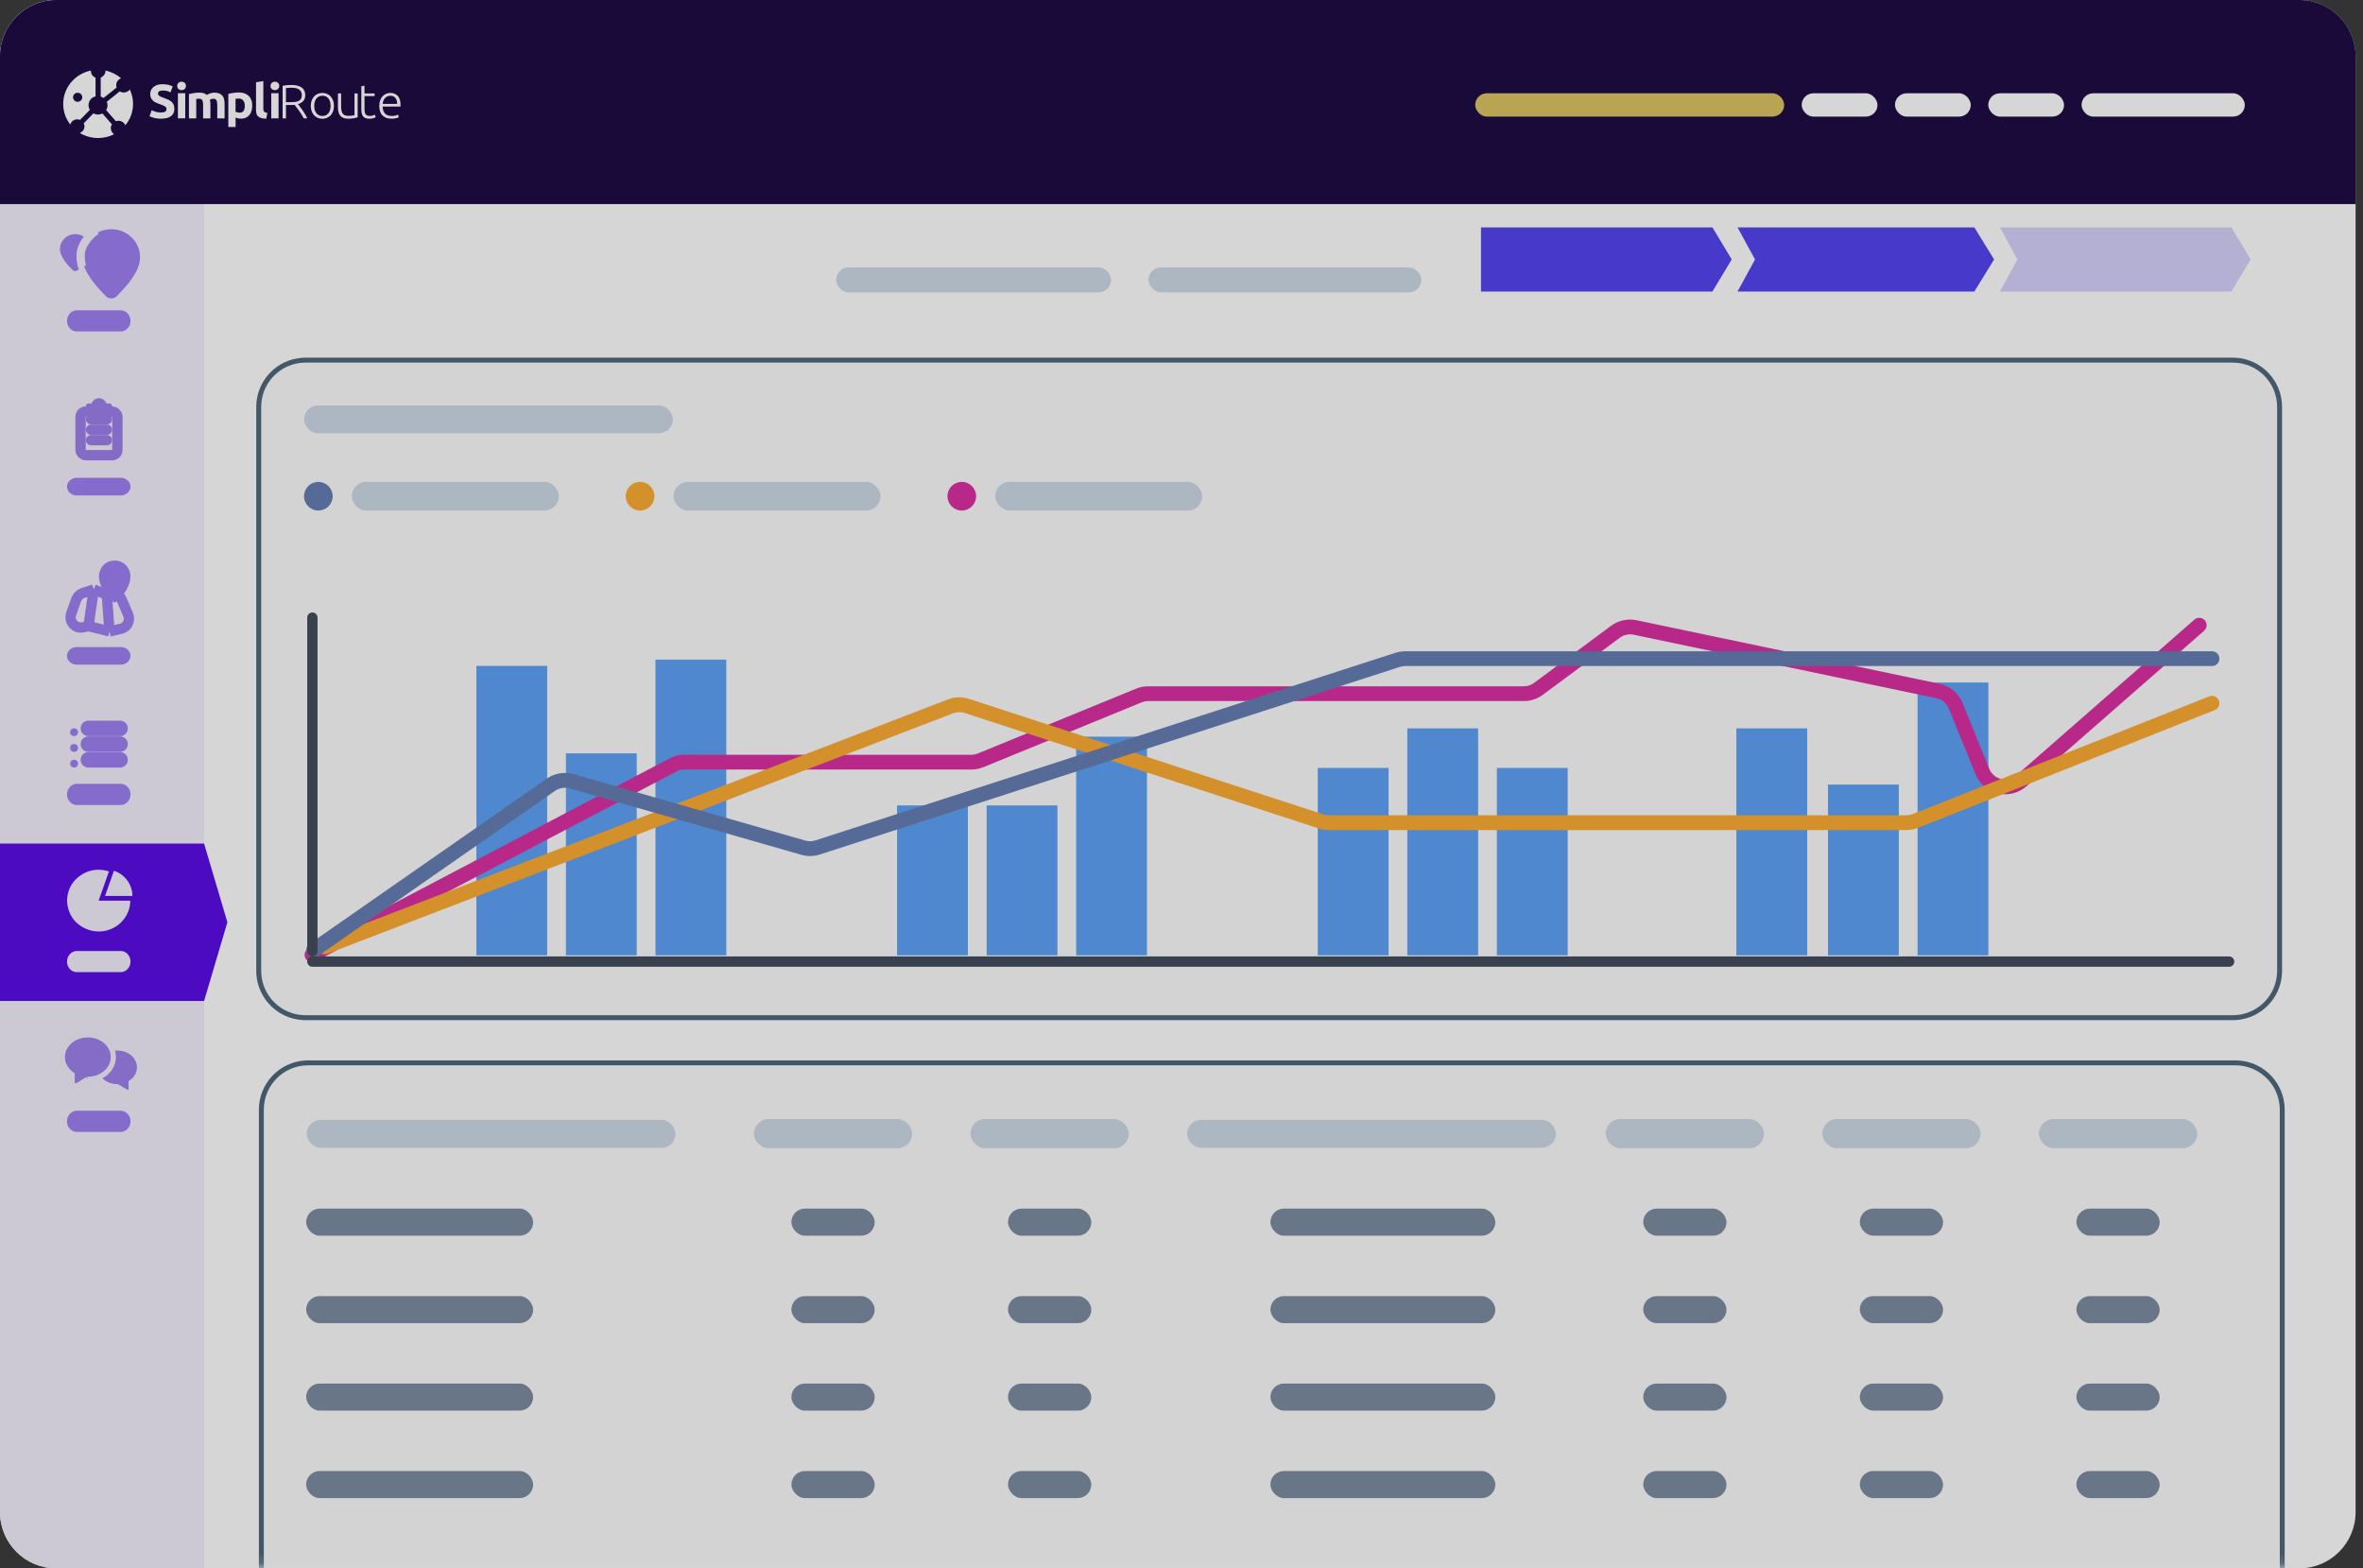
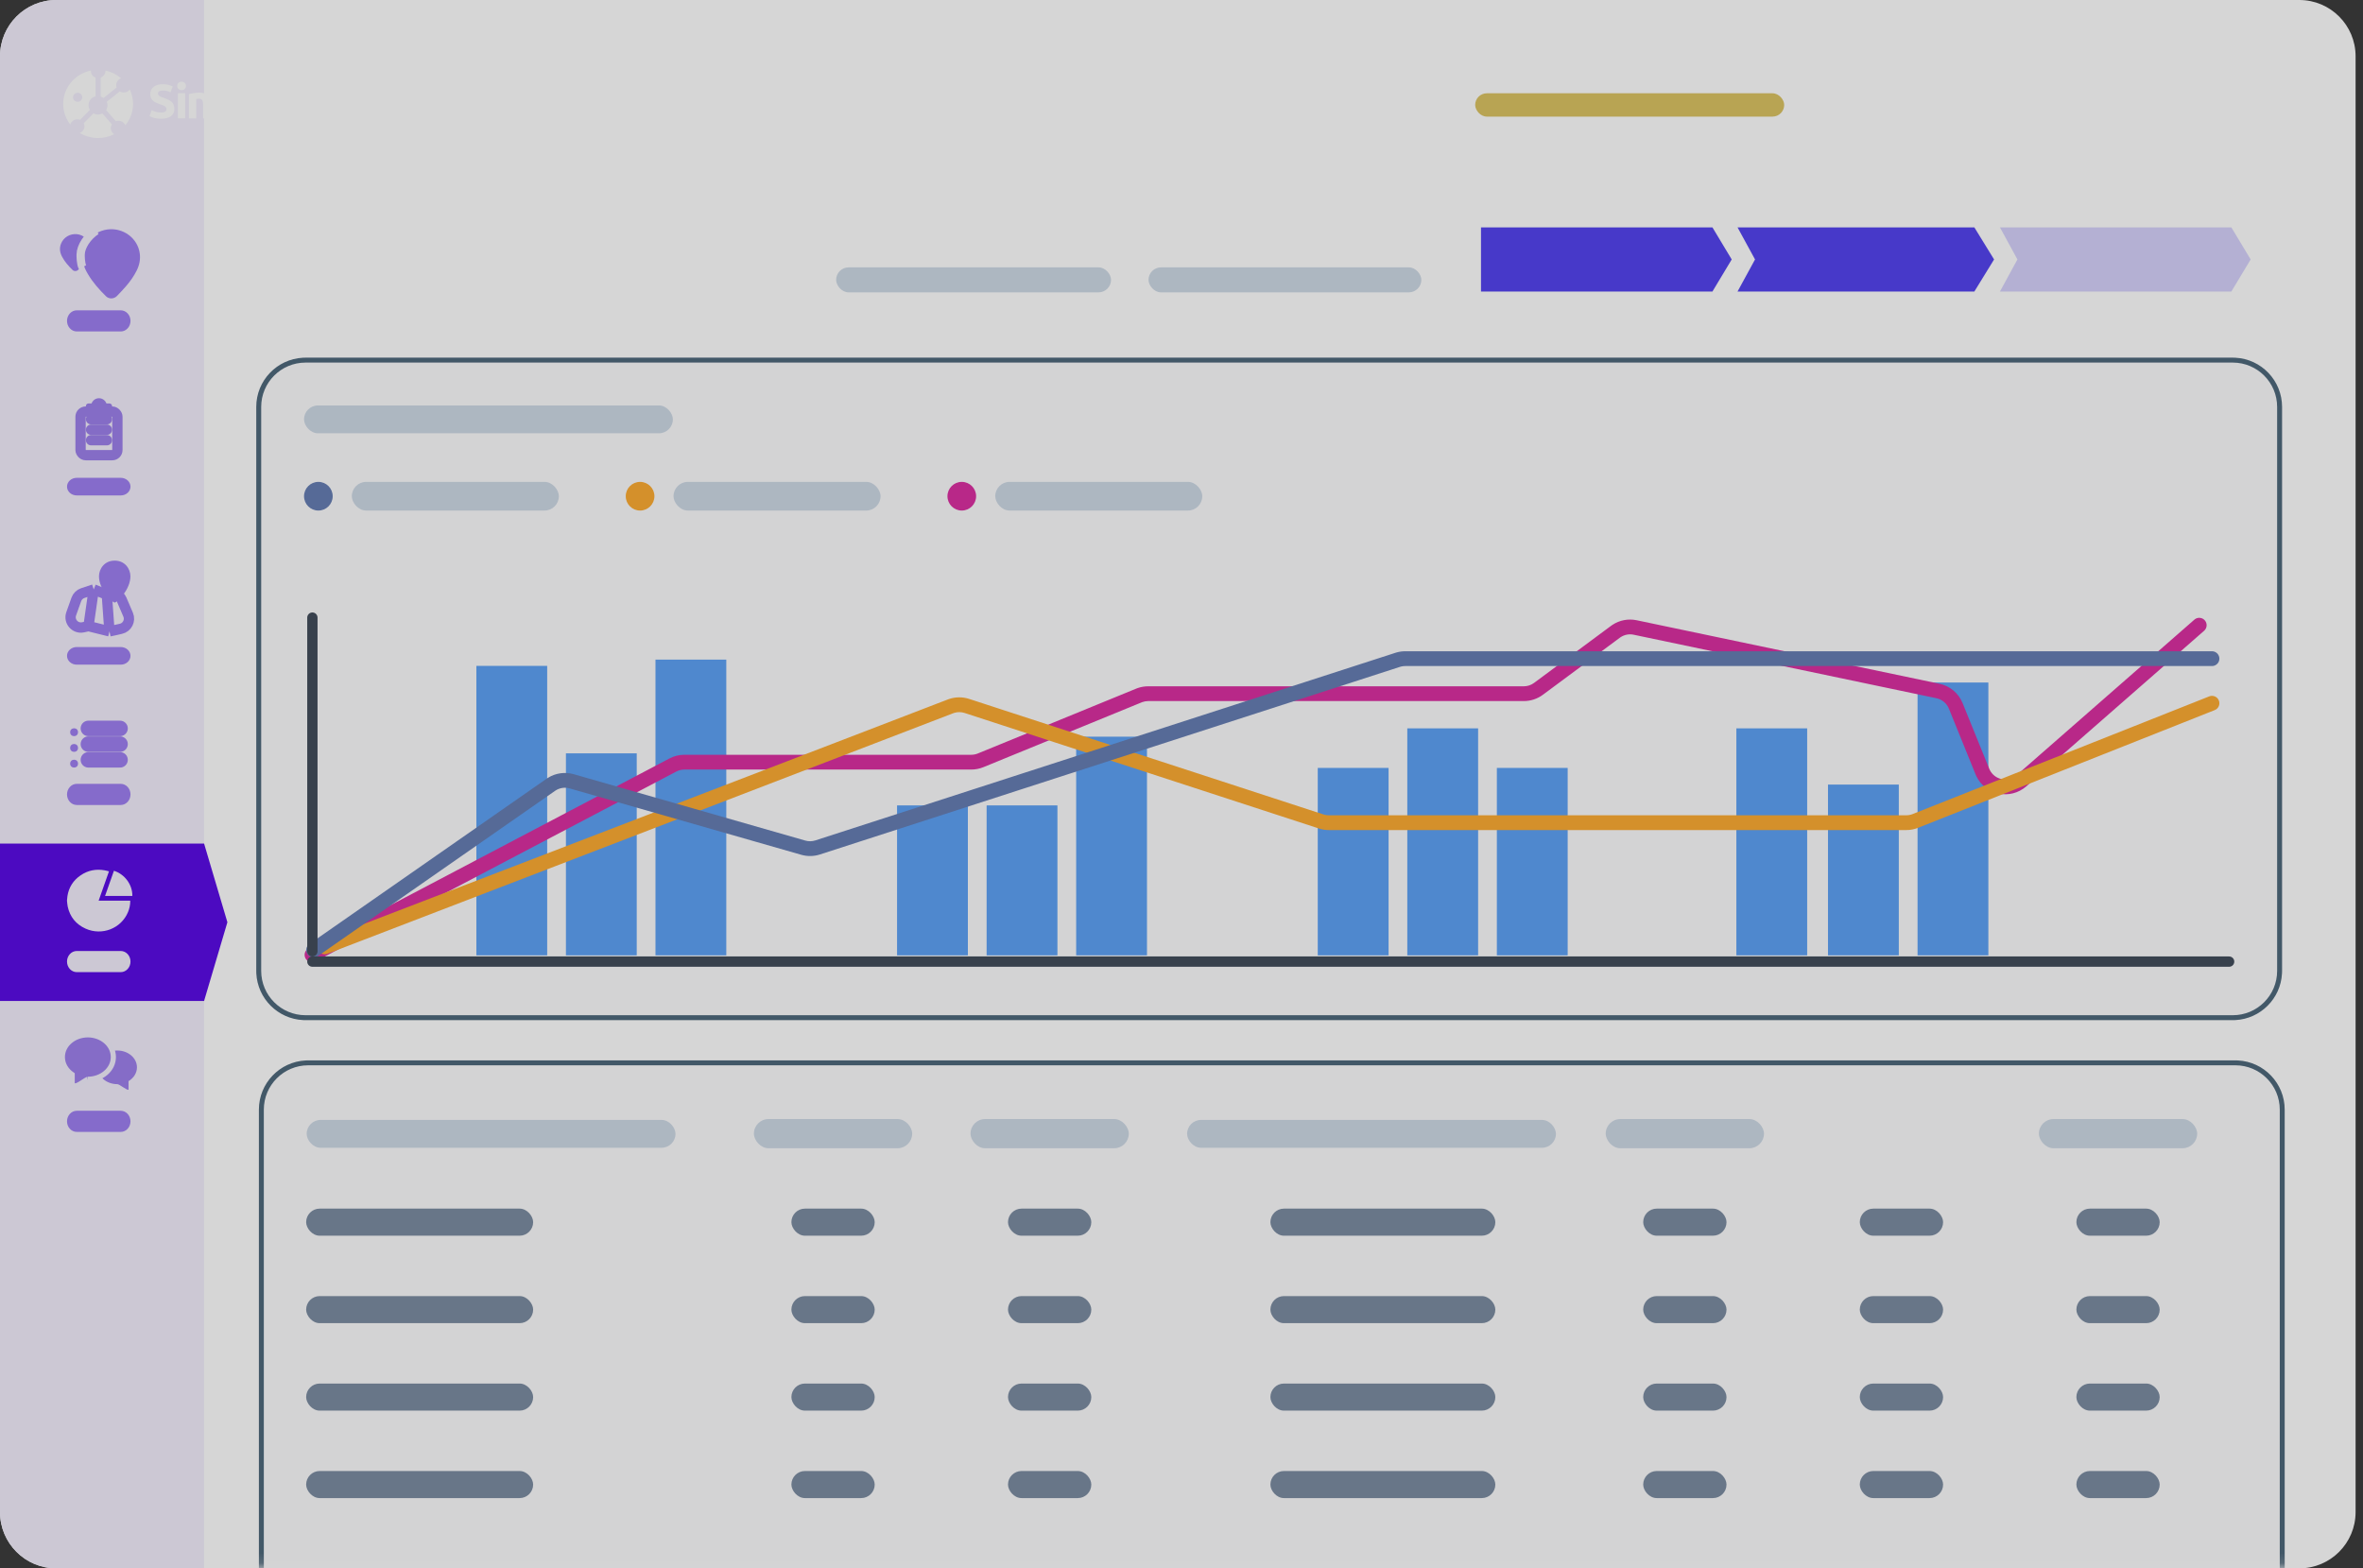
<svg xmlns="http://www.w3.org/2000/svg" width="229" height="152" viewBox="0 0 229 152" fill="none">
  <rect x="0" y="0" width="229" height="152" fill="#333333" stroke="none" />
  <g opacity="0.8">
    <path d="M0 5.455C0 2.442 2.442 0 5.455 0H222.828C225.84 0 228.282 2.442 228.282 5.455V146.545C228.282 149.558 225.84 152 222.828 152H5.455C2.442 152 0 149.558 0 146.545V5.455Z" fill="white" />
    <rect x="20.002" width="71.09" height="151.827" fill="white" />
    <path d="M0 5.455C0 2.442 2.442 0 5.455 0H19.777V152H5.455C2.442 152 0 149.558 0 146.545V5.455Z" fill="#F2EEFD" />
-     <path d="M222.828 -2.38426e-07C225.841 -1.06747e-07 228.283 2.442 228.283 5.455L228.283 19.777L0 19.777L0 5.455C0 2.442 2.442 -9.8718e-06 5.455 -9.74012e-06L222.828 -2.38426e-07Z" fill="#13003B" />
    <path d="M143.524 22.037H165.953L167.822 25.145L165.953 28.253H143.524V22.037Z" fill="#4C3BEF" />
    <path d="M168.386 22.037H191.336L193.248 25.145L191.336 28.253H168.386L170.081 25.145L168.386 22.037Z" fill="#4C3BEF" />
    <path d="M193.815 22.037H216.243L218.112 25.145L216.243 28.253H193.815L195.51 25.145L193.815 22.037Z" fill="#D4D0FB" />
    <rect x="81.03" y="25.912" width="26.642" height="2.422" rx="1.211" fill="#CCD8E5" />
    <rect x="111.304" y="25.912" width="26.44" height="2.422" rx="1.211" fill="#CCD8E5" />
    <rect x="183.643" y="9.041" width="7.346" height="2.26" rx="1.13" fill="white" />
    <rect x="174.602" y="9.041" width="7.346" height="2.26" rx="1.13" fill="white" />
    <rect x="192.684" y="9.041" width="7.346" height="2.26" rx="1.13" fill="white" />
    <rect x="201.725" y="9.041" width="15.822" height="2.26" rx="1.13" fill="white" />
    <rect x="142.96" y="9.041" width="29.948" height="2.26" rx="1.13" fill="#D9C05B" />
    <path d="M15.597 10.903C15.701 10.903 15.787 10.894 15.857 10.877C15.926 10.86 15.977 10.84 16.022 10.81C16.066 10.78 16.091 10.746 16.108 10.705C16.125 10.667 16.135 10.62 16.135 10.57C16.135 10.465 16.083 10.375 15.983 10.307C15.883 10.24 15.707 10.163 15.461 10.084C15.353 10.046 15.244 10.003 15.136 9.956C15.028 9.909 14.932 9.846 14.846 9.774C14.76 9.703 14.691 9.613 14.639 9.508C14.587 9.403 14.556 9.279 14.556 9.127C14.556 8.975 14.587 8.844 14.642 8.726C14.698 8.608 14.781 8.507 14.884 8.422C14.988 8.338 15.113 8.274 15.265 8.227C15.413 8.18 15.58 8.16 15.766 8.16C15.987 8.16 16.181 8.186 16.34 8.227C16.5 8.274 16.634 8.325 16.738 8.379L16.527 8.949C16.437 8.902 16.333 8.861 16.22 8.827C16.106 8.794 15.974 8.773 15.812 8.773C15.636 8.773 15.509 8.799 15.432 8.844C15.355 8.889 15.315 8.966 15.315 9.064C15.315 9.124 15.328 9.174 15.359 9.212C15.39 9.255 15.428 9.289 15.48 9.322C15.532 9.356 15.593 9.386 15.662 9.411C15.732 9.437 15.805 9.465 15.887 9.491C16.056 9.555 16.208 9.613 16.333 9.673C16.458 9.733 16.567 9.804 16.648 9.885C16.73 9.966 16.796 10.058 16.834 10.168C16.878 10.279 16.896 10.408 16.896 10.56C16.896 10.86 16.788 11.093 16.571 11.256C16.354 11.419 16.031 11.506 15.597 11.506C15.449 11.506 15.32 11.496 15.203 11.479C15.086 11.463 14.982 11.442 14.892 11.416C14.802 11.389 14.723 11.365 14.658 11.335C14.592 11.305 14.537 11.28 14.493 11.254L14.7 10.68C14.8 10.731 14.921 10.782 15.063 10.819C15.205 10.879 15.384 10.9 15.595 10.9L15.597 10.903Z" fill="white" />
    <path d="M18.019 8.328C18.019 8.456 17.975 8.557 17.895 8.628C17.812 8.7 17.712 8.739 17.597 8.739C17.482 8.739 17.386 8.702 17.299 8.628C17.216 8.557 17.174 8.456 17.174 8.328C17.174 8.201 17.218 8.1 17.299 8.028C17.382 7.957 17.482 7.918 17.597 7.918C17.712 7.918 17.808 7.955 17.895 8.028C17.977 8.1 18.019 8.201 18.019 8.328ZM17.95 11.47H17.241V9.034H17.95V11.47Z" fill="white" />
    <path d="M19.685 10.178C19.685 9.954 19.654 9.797 19.598 9.705C19.537 9.611 19.439 9.566 19.295 9.566C19.251 9.566 19.205 9.57 19.157 9.576C19.109 9.579 19.061 9.585 19.018 9.592V11.476H18.309V9.116C18.371 9.099 18.44 9.082 18.521 9.069C18.603 9.052 18.686 9.035 18.776 9.022C18.866 9.009 18.959 8.996 19.053 8.989C19.149 8.979 19.243 8.975 19.333 8.975C19.516 8.975 19.662 8.996 19.775 9.043C19.889 9.09 19.979 9.14 20.052 9.204C20.152 9.133 20.269 9.077 20.401 9.039C20.532 8.996 20.653 8.979 20.764 8.979C20.964 8.979 21.127 9.005 21.258 9.06C21.389 9.114 21.487 9.191 21.565 9.289C21.644 9.386 21.696 9.504 21.721 9.639C21.752 9.774 21.765 9.926 21.765 10.095V11.472H21.056V10.18C21.056 9.956 21.026 9.799 20.97 9.707C20.909 9.613 20.811 9.568 20.666 9.568C20.628 9.568 20.576 9.577 20.507 9.598C20.438 9.615 20.382 9.641 20.338 9.666C20.359 9.737 20.372 9.814 20.382 9.889C20.386 9.969 20.392 10.054 20.392 10.142V11.472H19.683V10.18H19.687L19.685 10.178Z" fill="white" />
    <path d="M24.445 10.236C24.445 10.425 24.424 10.594 24.376 10.752C24.328 10.909 24.259 11.039 24.168 11.149C24.078 11.26 23.961 11.348 23.826 11.406C23.688 11.47 23.532 11.5 23.356 11.5C23.256 11.5 23.166 11.491 23.079 11.47C22.993 11.453 22.91 11.423 22.833 11.389V12.306H22.128V9.101C22.194 9.084 22.263 9.064 22.345 9.047C22.428 9.03 22.514 9.013 22.605 9.004C22.695 8.99 22.787 8.983 22.881 8.974C22.975 8.964 23.064 8.96 23.15 8.96C23.358 8.96 23.54 8.99 23.7 9.049C23.859 9.109 23.997 9.193 24.107 9.302C24.22 9.412 24.301 9.547 24.362 9.703C24.424 9.864 24.449 10.041 24.449 10.236H24.445ZM23.723 10.256C23.723 10.044 23.674 9.872 23.575 9.746C23.475 9.619 23.333 9.551 23.139 9.551C23.073 9.551 23.018 9.555 22.962 9.561C22.91 9.564 22.862 9.57 22.827 9.577V10.823C22.872 10.853 22.931 10.873 23 10.89C23.069 10.907 23.142 10.92 23.217 10.92C23.559 10.92 23.723 10.697 23.723 10.258V10.256Z" fill="white" />
    <path d="M25.807 11.504C25.599 11.5 25.434 11.477 25.305 11.44C25.177 11.402 25.077 11.342 25.002 11.271C24.927 11.2 24.877 11.11 24.85 11.005C24.823 10.9 24.812 10.785 24.812 10.654V7.968L25.52 7.858V10.513C25.52 10.577 25.524 10.632 25.534 10.682C25.544 10.733 25.561 10.776 25.59 10.81C25.616 10.843 25.655 10.873 25.707 10.894C25.759 10.915 25.824 10.928 25.91 10.937L25.807 11.504Z" fill="white" />
    <path d="M27.061 8.328C27.061 8.456 27.017 8.557 26.936 8.628C26.854 8.7 26.754 8.739 26.639 8.739C26.523 8.739 26.427 8.702 26.341 8.628C26.258 8.557 26.216 8.456 26.216 8.328C26.216 8.201 26.26 8.1 26.341 8.028C26.423 7.957 26.523 7.918 26.639 7.918C26.754 7.918 26.85 7.955 26.936 8.028C27.023 8.1 27.061 8.201 27.061 8.328ZM26.996 11.47H26.287V9.034H26.996V11.47Z" fill="white" />
    <path d="M29.583 9.223C29.583 9.463 29.518 9.654 29.389 9.793C29.259 9.932 29.086 10.033 28.875 10.093C28.926 10.157 28.992 10.238 29.074 10.343C29.157 10.448 29.239 10.562 29.326 10.69C29.412 10.817 29.495 10.947 29.578 11.082C29.66 11.217 29.729 11.348 29.785 11.47H29.439C29.374 11.348 29.301 11.22 29.222 11.099C29.143 10.977 29.067 10.853 28.984 10.74C28.901 10.626 28.825 10.517 28.75 10.42C28.671 10.322 28.608 10.234 28.55 10.163C28.45 10.172 28.346 10.176 28.246 10.176H27.714V11.472H27.39V8.323C27.503 8.293 27.636 8.268 27.791 8.255C27.943 8.242 28.085 8.235 28.216 8.235C28.669 8.235 29.011 8.319 29.241 8.484C29.466 8.649 29.583 8.899 29.583 9.227V9.223ZM28.252 8.501C28.131 8.501 28.027 8.505 27.937 8.514C27.847 8.523 27.772 8.527 27.712 8.535V9.902H28.158C28.306 9.902 28.448 9.893 28.582 9.881C28.717 9.868 28.828 9.834 28.928 9.788C29.028 9.741 29.105 9.669 29.163 9.581C29.218 9.493 29.249 9.369 29.249 9.214C29.249 9.069 29.218 8.957 29.163 8.863C29.107 8.769 29.032 8.698 28.938 8.643C28.848 8.589 28.738 8.55 28.623 8.533C28.506 8.512 28.381 8.499 28.256 8.499L28.252 8.501Z" fill="white" />
    <path d="M32.363 10.262C32.363 10.451 32.336 10.62 32.28 10.778C32.224 10.934 32.146 11.065 32.046 11.17C31.946 11.28 31.829 11.359 31.691 11.423C31.556 11.483 31.404 11.511 31.241 11.511C31.078 11.511 30.926 11.481 30.791 11.423C30.657 11.363 30.536 11.279 30.436 11.17C30.336 11.061 30.259 10.93 30.202 10.778C30.146 10.622 30.119 10.453 30.119 10.262C30.119 10.071 30.146 9.904 30.202 9.746C30.258 9.591 30.336 9.459 30.436 9.349C30.536 9.238 30.653 9.154 30.791 9.095C30.926 9.035 31.078 9.007 31.241 9.007C31.404 9.007 31.556 9.037 31.691 9.095C31.825 9.155 31.946 9.24 32.046 9.349C32.146 9.459 32.223 9.589 32.28 9.746C32.336 9.898 32.363 10.071 32.363 10.262ZM32.038 10.262C32.038 9.962 31.969 9.726 31.827 9.544C31.685 9.365 31.489 9.277 31.247 9.277C31.005 9.277 30.811 9.365 30.667 9.544C30.524 9.722 30.455 9.962 30.455 10.262C30.455 10.562 30.524 10.798 30.667 10.975C30.809 11.153 31.005 11.241 31.247 11.241C31.489 11.241 31.683 11.153 31.827 10.975C31.965 10.796 32.038 10.56 32.038 10.262Z" fill="white" />
    <path d="M34.668 11.372C34.578 11.399 34.451 11.423 34.295 11.457C34.14 11.487 33.95 11.504 33.725 11.504C33.542 11.504 33.387 11.477 33.262 11.423C33.141 11.372 33.037 11.295 32.964 11.2C32.885 11.102 32.834 10.988 32.799 10.853C32.764 10.718 32.751 10.566 32.751 10.401V9.058H33.058V10.303C33.058 10.472 33.072 10.617 33.097 10.735C33.123 10.853 33.162 10.947 33.221 11.022C33.277 11.093 33.352 11.149 33.442 11.177C33.533 11.211 33.642 11.228 33.771 11.228C33.919 11.228 34.044 11.219 34.151 11.202C34.259 11.185 34.328 11.172 34.355 11.159V9.056H34.662V11.37H34.666L34.668 11.372Z" fill="white" />
    <path d="M36.304 9.058V9.311H35.327V10.586C35.327 10.722 35.34 10.832 35.361 10.917C35.388 11.001 35.417 11.069 35.465 11.115C35.509 11.162 35.565 11.192 35.624 11.209C35.69 11.226 35.759 11.235 35.832 11.235C35.962 11.235 36.066 11.222 36.143 11.192C36.222 11.162 36.285 11.138 36.329 11.112L36.408 11.361C36.364 11.391 36.287 11.421 36.174 11.455C36.06 11.489 35.939 11.509 35.811 11.509C35.659 11.509 35.53 11.489 35.43 11.449C35.327 11.412 35.244 11.352 35.184 11.271C35.123 11.19 35.081 11.093 35.054 10.975C35.027 10.857 35.016 10.718 35.016 10.556V8.356L35.323 8.302V9.058H36.304Z" fill="white" />
    <path d="M36.758 10.258C36.758 10.046 36.788 9.866 36.848 9.709C36.91 9.553 36.99 9.422 37.09 9.317C37.19 9.212 37.301 9.135 37.432 9.084C37.563 9.034 37.691 9.007 37.83 9.007C38.127 9.007 38.369 9.105 38.548 9.294C38.727 9.484 38.817 9.78 38.817 10.181C38.817 10.208 38.817 10.232 38.813 10.258C38.813 10.284 38.809 10.305 38.803 10.326H37.082C37.092 10.622 37.165 10.845 37.307 11.001C37.445 11.157 37.666 11.237 37.974 11.237C38.143 11.237 38.277 11.22 38.371 11.19C38.471 11.16 38.54 11.136 38.583 11.11L38.638 11.367C38.594 11.393 38.508 11.421 38.387 11.455C38.266 11.489 38.123 11.505 37.958 11.505C37.741 11.505 37.561 11.476 37.409 11.412C37.257 11.348 37.132 11.264 37.032 11.155C36.932 11.044 36.863 10.909 36.821 10.757C36.777 10.605 36.756 10.436 36.756 10.255L36.758 10.258ZM38.496 10.069C38.492 9.819 38.431 9.626 38.314 9.486C38.2 9.347 38.037 9.279 37.83 9.279C37.716 9.279 37.618 9.3 37.532 9.343C37.445 9.386 37.367 9.444 37.303 9.516C37.238 9.587 37.186 9.671 37.151 9.769C37.117 9.866 37.096 9.964 37.086 10.069H38.496Z" fill="white" />
    <path d="M7.487 11.564C7.585 11.564 7.674 11.582 7.76 11.616L8.705 10.649C8.632 10.519 8.58 10.367 8.58 10.208C8.58 9.789 8.834 9.441 9.26 9.343V7.522C8.988 7.423 8.813 7.181 8.813 6.888C8.813 6.869 8.813 6.852 8.817 6.835C7.278 7.147 6.124 8.478 6.124 10.073C6.124 10.825 6.381 11.517 6.813 12.072C6.894 11.781 7.167 11.566 7.489 11.566L7.487 11.564ZM7.526 8.99C7.776 8.99 7.973 9.187 7.973 9.427C7.973 9.668 7.772 9.864 7.526 9.864C7.28 9.864 7.078 9.668 7.078 9.427C7.078 9.187 7.28 8.99 7.526 8.99Z" fill="white" />
-     <path d="M11.3 8.48C11.277 8.409 11.262 8.332 11.262 8.253C11.262 7.946 11.46 7.685 11.739 7.586C11.312 7.222 10.791 6.959 10.217 6.839C10.217 6.854 10.219 6.871 10.219 6.888C10.219 7.184 9.994 7.426 9.76 7.526V9.356C9.798 9.386 9.954 9.431 10.037 9.493L11.3 8.484V8.48Z" fill="white" />
+     <path d="M11.3 8.48C11.277 8.409 11.262 8.332 11.262 8.253C11.262 7.946 11.46 7.685 11.739 7.586C11.312 7.222 10.791 6.959 10.217 6.839C10.217 6.854 10.219 6.871 10.219 6.888C10.219 7.184 9.994 7.426 9.76 7.526V9.356C9.798 9.386 9.954 9.431 10.037 9.493L11.3 8.484Z" fill="white" />
    <path d="M11.994 8.966C11.85 8.966 11.717 8.925 11.606 8.855L10.349 9.864C10.392 9.971 10.419 10.084 10.419 10.206C10.419 10.377 10.369 10.532 10.286 10.669L11.227 11.744C11.304 11.717 11.387 11.703 11.473 11.703C11.779 11.703 12.038 11.884 12.147 12.141C12.614 11.575 12.895 10.855 12.895 10.069C12.895 9.572 12.781 9.099 12.58 8.675C12.447 8.85 12.234 8.964 11.994 8.964V8.966Z" fill="white" />
    <path d="M9.053 10.986L8.115 11.946C8.162 12.038 8.185 12.139 8.185 12.246C8.185 12.541 7.994 12.788 7.729 12.886C8.246 13.197 8.855 13.377 9.506 13.377C10.067 13.377 10.595 13.244 11.06 13.008C10.866 12.88 10.739 12.663 10.739 12.417C10.739 12.28 10.778 12.155 10.845 12.049L9.923 10.997C9.794 11.061 9.654 11.1 9.499 11.1C9.335 11.1 9.184 11.059 9.051 10.986H9.053Z" fill="white" />
    <path d="M0 81.753H19.777L22.037 89.381L19.777 97.01H0V81.753Z" fill="#5200E5" />
    <path d="M7.999 24.926C8.002 24.338 8.198 23.788 8.531 23.34C8.968 22.751 9.642 22.337 10.428 22.237C11.944 22.044 13.344 23.088 13.544 24.559C13.623 25.14 13.51 25.69 13.25 26.213C12.974 26.768 12.616 27.271 12.211 27.74C11.929 28.066 11.631 28.381 11.329 28.691C11.043 28.985 10.567 29 10.277 28.717C9.61 28.066 8.997 27.37 8.523 26.569C8.339 26.26 8.181 25.94 8.094 25.595C8.074 25.515 8.057 25.433 8.045 25.35C8.024 25.21 8.016 25.065 8 24.923L7.999 24.926Z" fill="#9A79F1" />
    <path d="M8.78 24.199C8.784 24.452 8.671 24.735 8.513 25.001C8.39 25.211 8.248 25.408 8.094 25.595C7.932 25.791 7.757 25.976 7.574 26.155C7.422 26.303 7.18 26.307 7.03 26.162C6.633 25.776 6.27 25.363 6.012 24.874C5.753 24.383 5.734 23.889 6.02 23.403C6.352 22.839 7.046 22.565 7.689 22.739C8.043 22.835 8.337 23.049 8.531 23.34C8.691 23.582 8.783 23.876 8.782 24.201L8.78 24.199Z" fill="#9A79F1" />
    <path d="M9.338 22.343C8.459 22.913 7.826 23.907 7.817 24.656C7.809 24.791 7.816 25.574 7.997 25.897" stroke="#F2EEFD" stroke-width="0.8" />
    <path d="M7.44 30.074H11.7C12.223 30.074 12.646 30.534 12.646 31.099C12.646 31.666 12.221 32.124 11.7 32.124H7.44C6.917 32.124 6.494 31.664 6.494 31.099C6.494 30.532 6.919 30.074 7.44 30.074Z" fill="#9A79F1" />
    <rect x="7.807" y="39.89" width="3.57" height="4.223" rx="0.5" stroke="#997BEB" />
    <rect x="8.45" y="39.227" width="2.285" height="0.254" rx="0.127" stroke="#997BEB" stroke-width="0.254" />
    <line x1="8.823" y1="40.631" x2="10.362" y2="40.631" stroke="#997BEB" stroke-linecap="round" />
    <line x1="8.823" y1="41.647" x2="10.362" y2="41.647" stroke="#997BEB" stroke-linecap="round" />
    <line x1="8.823" y1="42.662" x2="10.362" y2="42.662" stroke="#997BEB" stroke-linecap="round" />
    <path d="M9.592 38.592C9.172 38.592 8.831 38.933 8.831 39.354H10.354C10.354 38.933 10.013 38.592 9.592 38.592Z" fill="#997BEB" />
    <path d="M7.44 46.308H11.7C12.223 46.308 12.646 46.691 12.646 47.162C12.646 47.635 12.221 48.016 11.7 48.016H7.44C6.917 48.016 6.494 47.633 6.494 47.162C6.494 46.689 6.919 46.308 7.44 46.308Z" fill="#9A79F1" />
    <path d="M9.084 57.126L8.023 57.48C7.731 57.577 7.501 57.803 7.397 58.092L6.901 59.483C6.636 60.224 7.291 60.966 8.059 60.795L8.577 60.681M9.084 57.126L8.577 60.681M9.084 57.126L10.354 57.634M8.577 60.681L10.608 61.188M10.354 57.634L10.608 61.188M10.354 57.634L10.421 57.6C10.935 57.343 11.56 57.572 11.787 58.101L12.418 59.572C12.664 60.148 12.327 60.806 11.715 60.942L10.608 61.188" stroke="#9A79F1" stroke-linejoin="round" />
    <path d="M12.639 55.856C12.639 57.126 11.369 58.395 11.115 58.395C10.861 58.395 9.592 57.126 9.592 55.856C9.592 55.155 10.1 54.333 11.115 54.333C12.131 54.333 12.639 55.155 12.639 55.856Z" fill="#9A79F1" />
    <path d="M7.44 62.707H11.699C12.222 62.707 12.645 63.091 12.645 63.562C12.645 64.034 12.22 64.416 11.699 64.416H7.44C6.916 64.416 6.494 64.033 6.494 63.562C6.494 63.089 6.918 62.707 7.44 62.707Z" fill="#9A79F1" />
    <line x1="8.565" y1="70.594" x2="11.635" y2="70.594" stroke="#9A79F1" stroke-width="1.5" stroke-linecap="round" />
    <line x1="8.565" y1="72.117" x2="11.635" y2="72.117" stroke="#9A79F1" stroke-width="1.5" stroke-linecap="round" />
    <line x1="8.565" y1="73.64" x2="11.635" y2="73.64" stroke="#9A79F1" stroke-width="1.5" stroke-linecap="round" />
    <circle cx="7.18" cy="70.963" r="0.381" fill="#9A79F1" />
    <circle cx="7.18" cy="72.486" r="0.381" fill="#9A79F1" />
    <circle cx="7.18" cy="74.009" r="0.381" fill="#9A79F1" />
    <path d="M7.44 75.966H11.7C12.223 75.966 12.646 76.426 12.646 76.991C12.646 77.558 12.221 78.016 11.7 78.016H7.44C6.917 78.016 6.494 77.556 6.494 76.991C6.494 76.424 6.919 75.966 7.44 75.966Z" fill="#9A79F1" />
    <path d="M7.44 92.166H11.7C12.223 92.166 12.646 92.626 12.646 93.191C12.646 93.758 12.221 94.216 11.7 94.216H7.44C6.917 94.216 6.494 93.756 6.494 93.191C6.494 92.624 6.919 92.166 7.44 92.166Z" fill="#F2EEFD" />
    <path d="M6.494 87.321V87.243C6.508 87.111 6.515 86.98 6.534 86.851C6.667 85.999 7.095 85.32 7.818 84.829C8.519 84.35 9.301 84.198 10.14 84.347C10.28 84.371 10.417 84.412 10.561 84.448L9.56 87.286H12.62C12.62 87.303 12.624 87.314 12.624 87.325C12.624 87.698 12.547 88.058 12.403 88.403C11.74 89.987 9.888 90.714 8.298 90.001C7.359 89.581 6.78 88.857 6.563 87.869C6.525 87.691 6.517 87.503 6.494 87.321Z" fill="#F2EEFD" />
    <path d="M10.182 86.828L11.041 84.392C12.051 84.705 12.841 85.707 12.827 86.828H10.182Z" fill="#F2EEFD" />
    <path d="M9.465 103.441C9.465 104.342 10.318 105.072 11.369 105.072C11.588 105.072 12.262 105.673 12.457 105.615V104.779C12.951 104.485 13.273 103.995 13.273 103.441C13.273 102.541 12.421 101.811 11.369 101.811C10.318 101.811 9.465 102.541 9.465 103.441Z" fill="#9A7BEC" />
    <path d="M8.513 100.291C9.841 100.291 10.985 101.221 10.985 102.445C10.985 103.67 9.841 104.6 8.513 104.6C8.531 104.6 8.527 104.595 8.49 104.61C8.458 104.624 8.416 104.645 8.364 104.675C8.258 104.735 8.137 104.815 8.004 104.901C7.877 104.984 7.74 105.073 7.617 105.136C7.555 105.167 7.489 105.198 7.423 105.217C7.364 105.234 7.27 105.253 7.172 105.224L6.994 105.171V104.145C6.423 103.757 6.042 103.147 6.042 102.445C6.042 101.221 7.186 100.291 8.513 100.291Z" fill="#9A7BEC" stroke="#F1EEFD" stroke-width="0.5" />
    <path d="M7.44 107.651H11.699C12.222 107.651 12.645 108.111 12.645 108.676C12.645 109.243 12.22 109.701 11.699 109.701H7.44C6.916 109.701 6.494 109.241 6.494 108.676C6.494 108.109 6.918 107.651 7.44 107.651Z" fill="#9A79F1" />
    <mask id="mask0_254_1638" style="mask-type:alpha" maskUnits="userSpaceOnUse" x="21" y="93" width="204" height="59">
      <rect x="21.835" y="93.521" width="202.288" height="58.329" fill="#C4C4C4" />
    </mask>
    <g mask="url(#mask0_254_1638)">
      <path d="M25.089 107.544C25.089 104.906 27.227 102.768 29.865 102.768H216.636C219.273 102.768 221.411 104.906 221.411 107.544V165.364H123.25H25.089V107.544Z" fill="#FBFBFD" />
      <path d="M220.934 107.544C220.934 105.17 219.009 103.245 216.636 103.245H29.865C27.491 103.245 25.567 105.17 25.567 107.544V164.887H123.25V165.365H25.089V107.544C25.089 104.988 27.096 102.902 29.619 102.774L29.865 102.768H216.636L216.881 102.774C219.405 102.902 221.411 104.988 221.411 107.544V165.365H123.25V164.887H220.934V107.544Z" fill="#466175" />
    </g>
    <rect x="29.719" y="108.539" width="35.744" height="2.698" rx="1.349" fill="#CCD8E5" />
    <rect x="29.669" y="117.135" width="21.999" height="2.624" rx="1.312" fill="#76879D" />
    <rect x="76.695" y="117.135" width="8.073" height="2.624" rx="1.312" fill="#76879D" />
    <rect x="97.686" y="117.135" width="8.073" height="2.624" rx="1.312" fill="#76879D" />
    <rect x="159.244" y="117.135" width="8.073" height="2.624" rx="1.312" fill="#76879D" />
    <rect x="180.234" y="117.135" width="8.073" height="2.624" rx="1.312" fill="#76879D" />
    <rect x="201.224" y="117.135" width="8.073" height="2.624" rx="1.312" fill="#76879D" />
    <rect x="123.116" y="117.135" width="21.798" height="2.624" rx="1.312" fill="#76879D" />
    <rect x="29.669" y="125.612" width="21.999" height="2.624" rx="1.312" fill="#76879D" />
    <rect x="76.695" y="125.612" width="8.073" height="2.624" rx="1.312" fill="#76879D" />
    <rect x="97.686" y="125.612" width="8.073" height="2.624" rx="1.312" fill="#76879D" />
    <rect x="159.244" y="125.612" width="8.073" height="2.624" rx="1.312" fill="#76879D" />
    <rect x="180.234" y="125.612" width="8.073" height="2.624" rx="1.312" fill="#76879D" />
    <rect x="201.224" y="125.612" width="8.073" height="2.624" rx="1.312" fill="#76879D" />
    <rect x="123.116" y="125.612" width="21.798" height="2.624" rx="1.312" fill="#76879D" />
    <rect x="29.669" y="134.088" width="21.999" height="2.624" rx="1.312" fill="#76879D" />
    <rect x="76.695" y="134.088" width="8.073" height="2.624" rx="1.312" fill="#76879D" />
    <rect x="97.686" y="134.088" width="8.073" height="2.624" rx="1.312" fill="#76879D" />
    <rect x="159.244" y="134.088" width="8.073" height="2.624" rx="1.312" fill="#76879D" />
    <rect x="180.234" y="134.088" width="8.073" height="2.624" rx="1.312" fill="#76879D" />
    <rect x="201.224" y="134.088" width="8.073" height="2.624" rx="1.312" fill="#76879D" />
    <rect x="123.116" y="134.088" width="21.798" height="2.624" rx="1.312" fill="#76879D" />
    <rect x="29.669" y="142.565" width="21.999" height="2.624" rx="1.312" fill="#76879D" />
    <rect x="76.695" y="142.565" width="8.073" height="2.624" rx="1.312" fill="#76879D" />
    <rect x="97.686" y="142.565" width="8.073" height="2.624" rx="1.312" fill="#76879D" />
    <rect x="159.244" y="142.565" width="8.073" height="2.624" rx="1.312" fill="#76879D" />
    <rect x="180.234" y="142.565" width="8.073" height="2.624" rx="1.312" fill="#76879D" />
    <rect x="201.224" y="142.565" width="8.073" height="2.624" rx="1.312" fill="#76879D" />
    <rect x="123.116" y="142.565" width="21.798" height="2.624" rx="1.312" fill="#76879D" />
    <rect x="115.043" y="108.539" width="35.744" height="2.698" rx="1.349" fill="#CCD8E5" />
    <rect x="73.062" y="108.456" width="15.339" height="2.826" rx="1.413" fill="#CCD8E5" />
    <rect x="94.053" y="108.456" width="15.339" height="2.826" rx="1.413" fill="#CCD8E5" />
-     <rect x="176.601" y="108.456" width="15.339" height="2.826" rx="1.413" fill="#CCD8E5" />
    <rect x="197.591" y="108.456" width="15.339" height="2.826" rx="1.413" fill="#CCD8E5" />
    <rect x="155.611" y="108.456" width="15.339" height="2.826" rx="1.413" fill="#CCD8E5" />
    <path d="M24.834 39.439C24.834 36.801 26.973 34.663 29.61 34.663H216.381C219.018 34.663 221.157 36.801 221.157 39.439V94.093C221.157 96.731 219.018 98.869 216.381 98.869H29.61C26.973 98.869 24.834 96.731 24.834 94.093V39.439Z" fill="#FBFBFD" />
    <path d="M216.381 98.391V98.869H29.61V98.391H216.381ZM220.679 94.093V39.439C220.679 37.065 218.755 35.14 216.381 35.14H29.61C27.236 35.14 25.312 37.065 25.312 39.439V94.093C25.312 96.467 27.236 98.391 29.61 98.391V98.869L29.364 98.863C26.922 98.739 24.964 96.781 24.84 94.339L24.834 94.093V39.439C24.834 36.883 26.841 34.797 29.364 34.669L29.61 34.663H216.381L216.627 34.669C219.15 34.797 221.157 36.883 221.157 39.439V94.093L221.15 94.339C221.027 96.781 219.069 98.739 216.627 98.863L216.381 98.869V98.391C218.755 98.391 220.679 96.467 220.679 94.093Z" fill="#466175" />
    <rect x="46.166" y="64.534" width="6.862" height="28.054" fill="#569DF5" />
    <rect x="54.844" y="73.011" width="6.862" height="19.578" fill="#569DF5" />
    <rect x="63.523" y="63.928" width="6.862" height="28.66" fill="#569DF5" />
    <rect x="86.935" y="78.057" width="6.862" height="14.532" fill="#569DF5" />
    <rect x="95.614" y="78.057" width="6.862" height="14.532" fill="#569DF5" />
    <rect x="104.292" y="71.396" width="6.862" height="21.192" fill="#569DF5" />
    <rect x="127.705" y="74.424" width="6.862" height="18.165" fill="#569DF5" />
    <rect x="136.383" y="70.589" width="6.862" height="21.999" fill="#569DF5" />
    <rect x="145.062" y="74.424" width="6.862" height="18.165" fill="#569DF5" />
    <rect x="168.272" y="70.589" width="6.862" height="21.999" fill="#569DF5" />
    <rect x="177.153" y="76.038" width="6.862" height="16.55" fill="#569DF5" />
    <rect x="185.832" y="66.148" width="6.862" height="26.44" fill="#569DF5" />
    <path d="M212.716 60.008C213.012 59.798 213.425 59.842 213.669 60.121C213.93 60.419 213.9 60.871 213.602 61.132L196.37 76.209C194.814 77.571 192.408 77.053 191.53 75.222L191.45 75.04L188.868 68.677C188.658 68.161 188.206 67.784 187.662 67.669L158.316 61.514C157.878 61.422 157.422 61.51 157.051 61.756L156.978 61.807L149.521 67.335C148.987 67.731 148.338 67.945 147.673 67.945H111.272C111.082 67.945 110.894 67.978 110.715 68.041L110.638 68.07L95.303 74.351C94.929 74.504 94.529 74.582 94.126 74.582H66.324C66.053 74.582 65.786 74.648 65.546 74.774L30.569 93.175L30.503 93.206C30.166 93.341 29.775 93.203 29.602 92.875C29.418 92.525 29.552 92.091 29.902 91.907L64.879 73.506C65.325 73.272 65.821 73.149 66.324 73.149H94.126C94.343 73.149 94.559 73.107 94.76 73.025L110.096 66.745L110.237 66.69C110.569 66.573 110.919 66.513 111.272 66.513H147.673C148.031 66.513 148.38 66.397 148.668 66.184L156.124 60.656L156.26 60.561C156.95 60.104 157.796 59.941 158.61 60.112L187.956 66.267C188.967 66.479 189.806 67.181 190.195 68.138L192.777 74.501L192.821 74.599C193.294 75.585 194.589 75.864 195.427 75.131L212.659 60.053L212.716 60.008Z" fill="#D9269D" />
    <path d="M214.171 67.466C214.52 67.367 214.895 67.546 215.031 67.89C215.177 68.258 214.998 68.675 214.63 68.821L185.884 80.228C185.519 80.373 185.13 80.447 184.738 80.447H128.777C128.491 80.447 128.206 80.407 127.932 80.329L127.815 80.294L93.483 69.099C93.163 68.995 92.821 68.99 92.501 69.082L92.365 69.128L31.728 92.438L31.659 92.461C31.308 92.556 30.935 92.373 30.802 92.026C30.66 91.657 30.845 91.243 31.214 91.101L91.851 67.79L91.976 67.745C92.608 67.533 93.292 67.529 93.927 67.737L128.259 78.932L128.385 78.968C128.513 78.998 128.645 79.014 128.777 79.014H184.738C184.949 79.014 185.159 78.974 185.355 78.896L214.101 67.489L214.171 67.466Z" fill="#FCA829" />
    <path d="M214.366 63.117L214.439 63.121C214.8 63.157 215.082 63.462 215.082 63.833C215.082 64.204 214.8 64.509 214.439 64.546L214.366 64.55H136.182C136.051 64.55 135.921 64.565 135.794 64.595L135.668 64.631L79.459 82.812C78.871 83.002 78.241 83.012 77.648 82.842L55.207 76.41C54.754 76.281 54.269 76.348 53.87 76.594L53.791 76.646L30.8 92.666C30.476 92.892 30.029 92.812 29.803 92.487C29.577 92.162 29.657 91.716 29.981 91.49L52.972 75.47L53.118 75.374C53.859 74.918 54.761 74.792 55.602 75.033L78.043 81.465C78.362 81.556 78.701 81.551 79.017 81.449L135.227 63.268L135.343 63.233C135.616 63.156 135.898 63.117 136.182 63.117H214.366Z" fill="#5F78B0" />
    <rect x="29.464" y="39.294" width="35.744" height="2.698" rx="1.349" fill="#CCD8E5" />
    <rect x="34.095" y="46.702" width="20.064" height="2.778" rx="1.389" fill="#CCD8E5" />
    <rect x="65.272" y="46.702" width="20.064" height="2.778" rx="1.389" fill="#CCD8E5" />
    <rect x="96.449" y="46.702" width="20.064" height="2.778" rx="1.389" fill="#CCD8E5" />
    <circle cx="30.853" cy="48.091" r="1.389" fill="#5F78B0" />
    <circle cx="62.031" cy="48.091" r="1.389" fill="#FCA829" />
    <circle cx="93.207" cy="48.091" r="1.389" fill="#D9269D" />
    <line x1="30.273" y1="59.857" x2="30.273" y2="92.195" stroke="#3A4554" stroke-linecap="round" />
    <line x1="216.026" y1="93.195" x2="30.273" y2="93.195" stroke="#3A4554" stroke-linecap="round" />
  </g>
</svg>